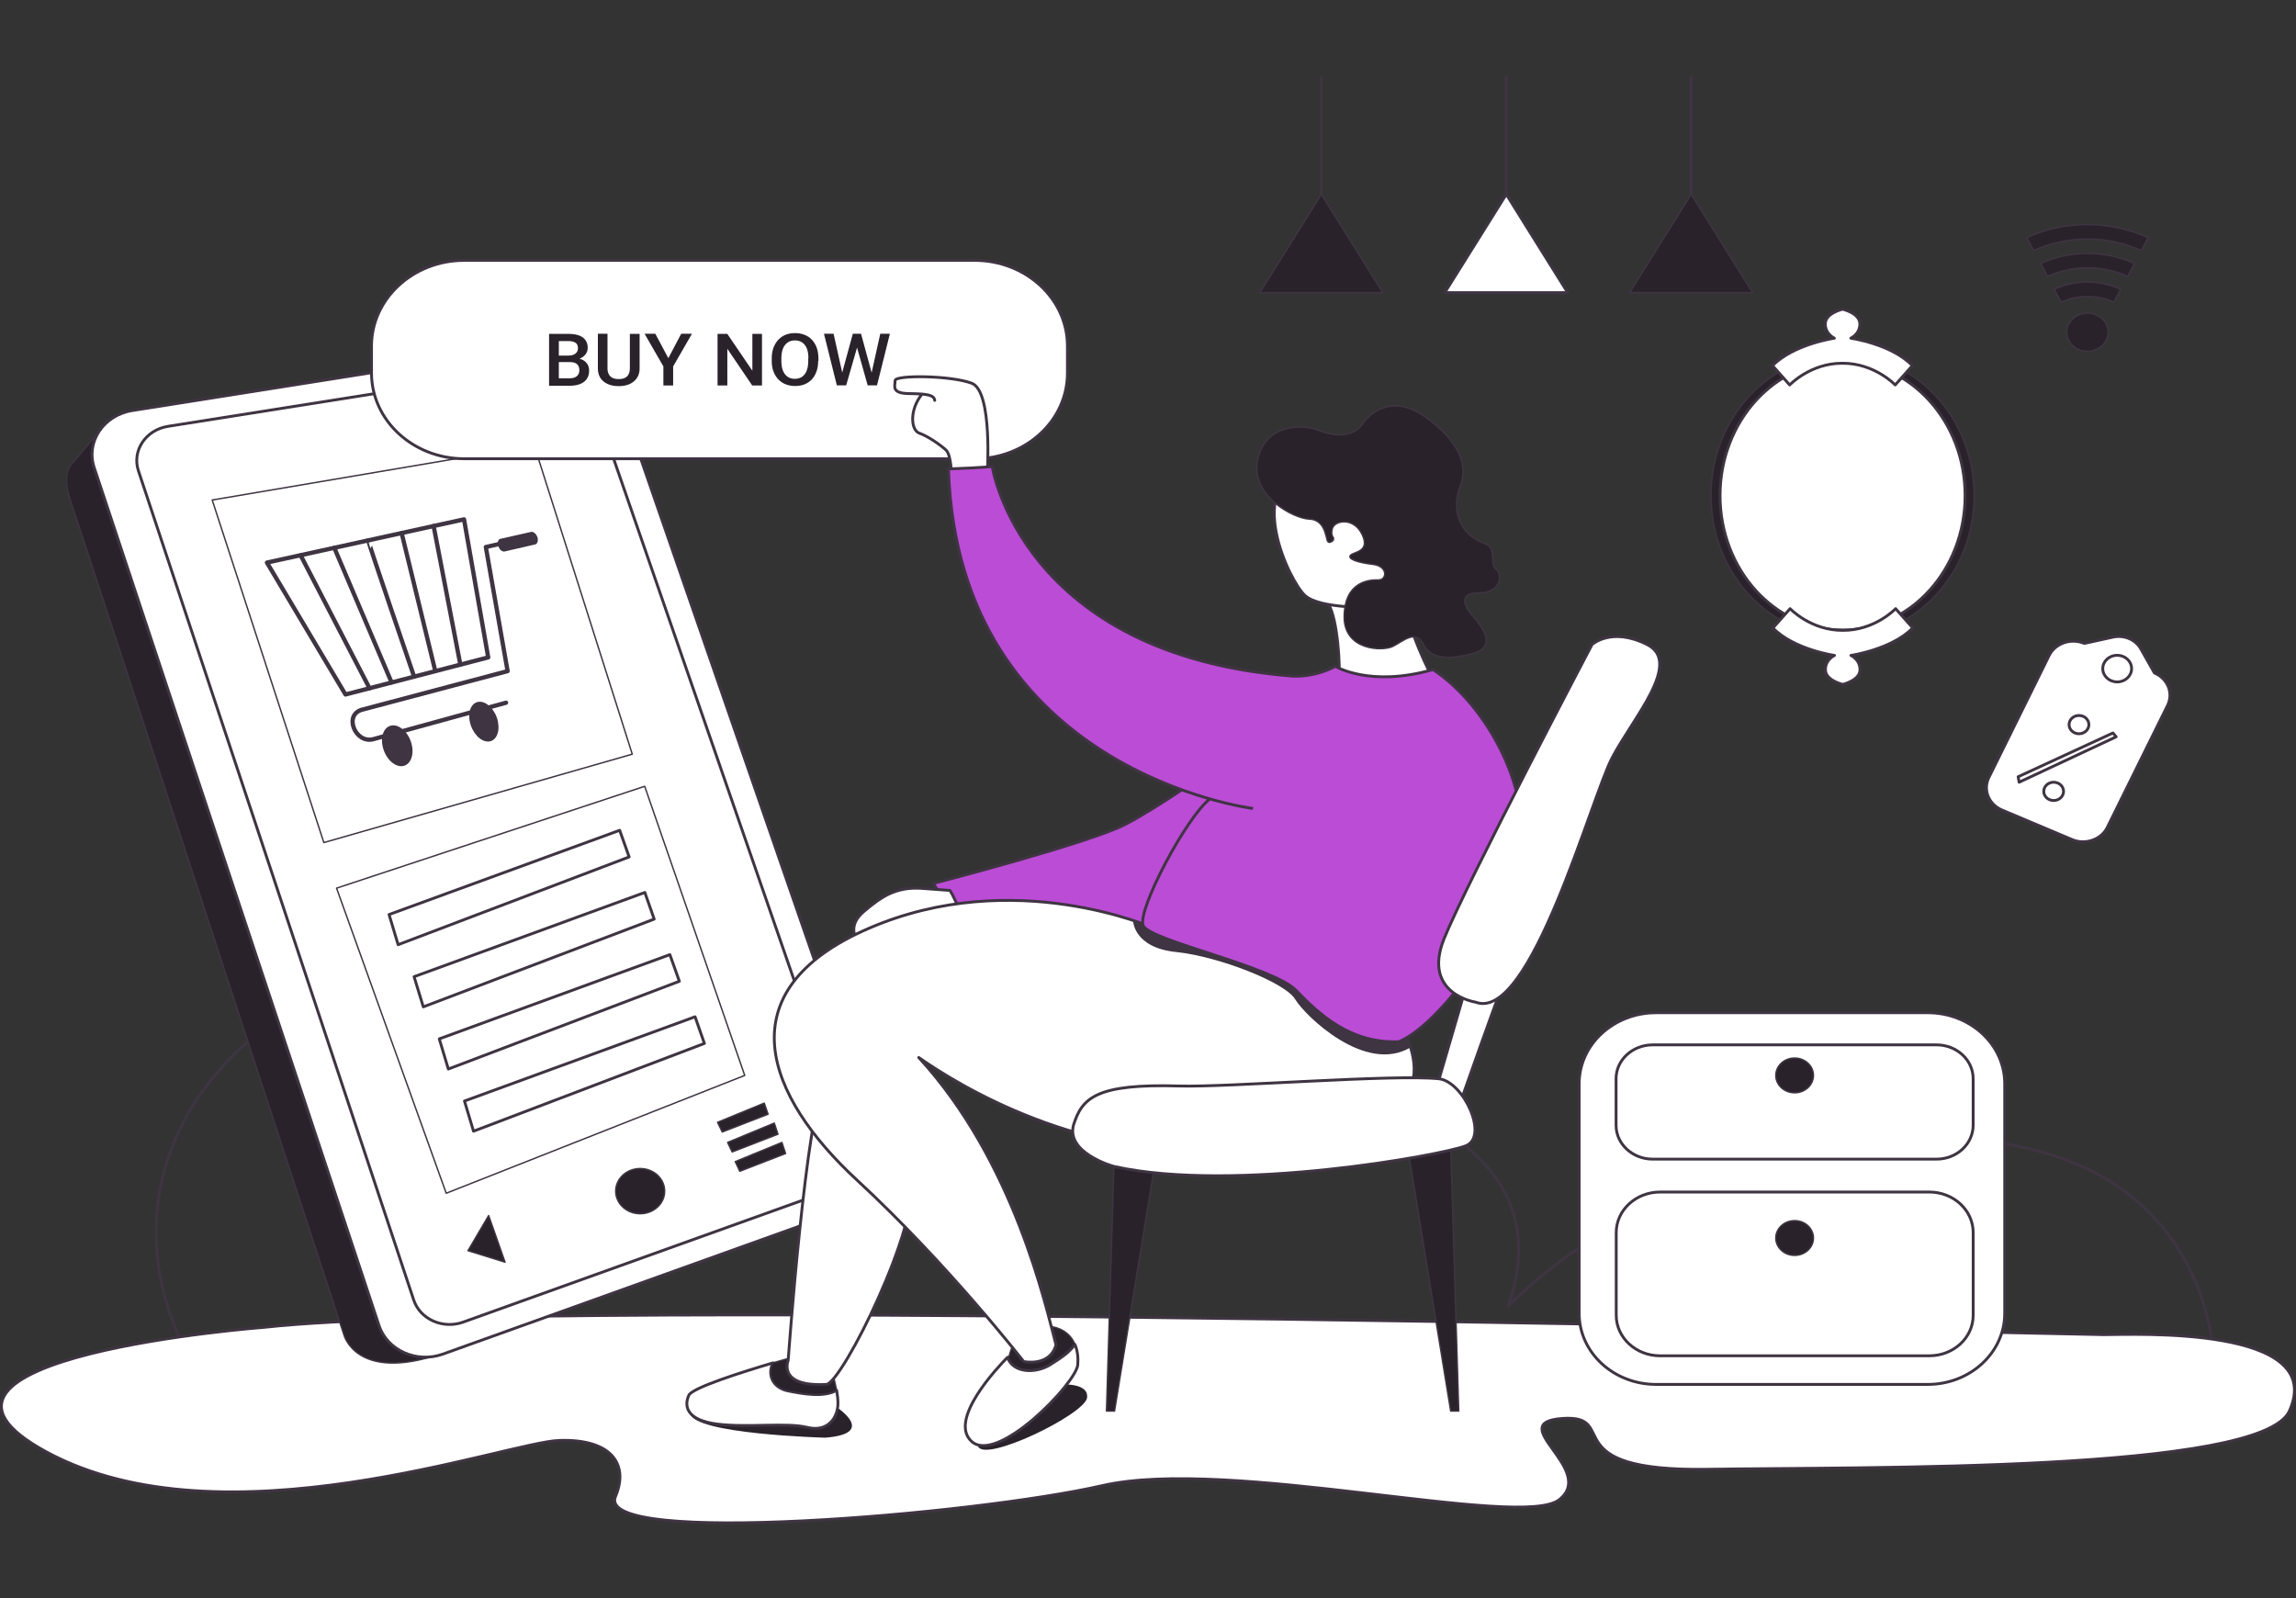
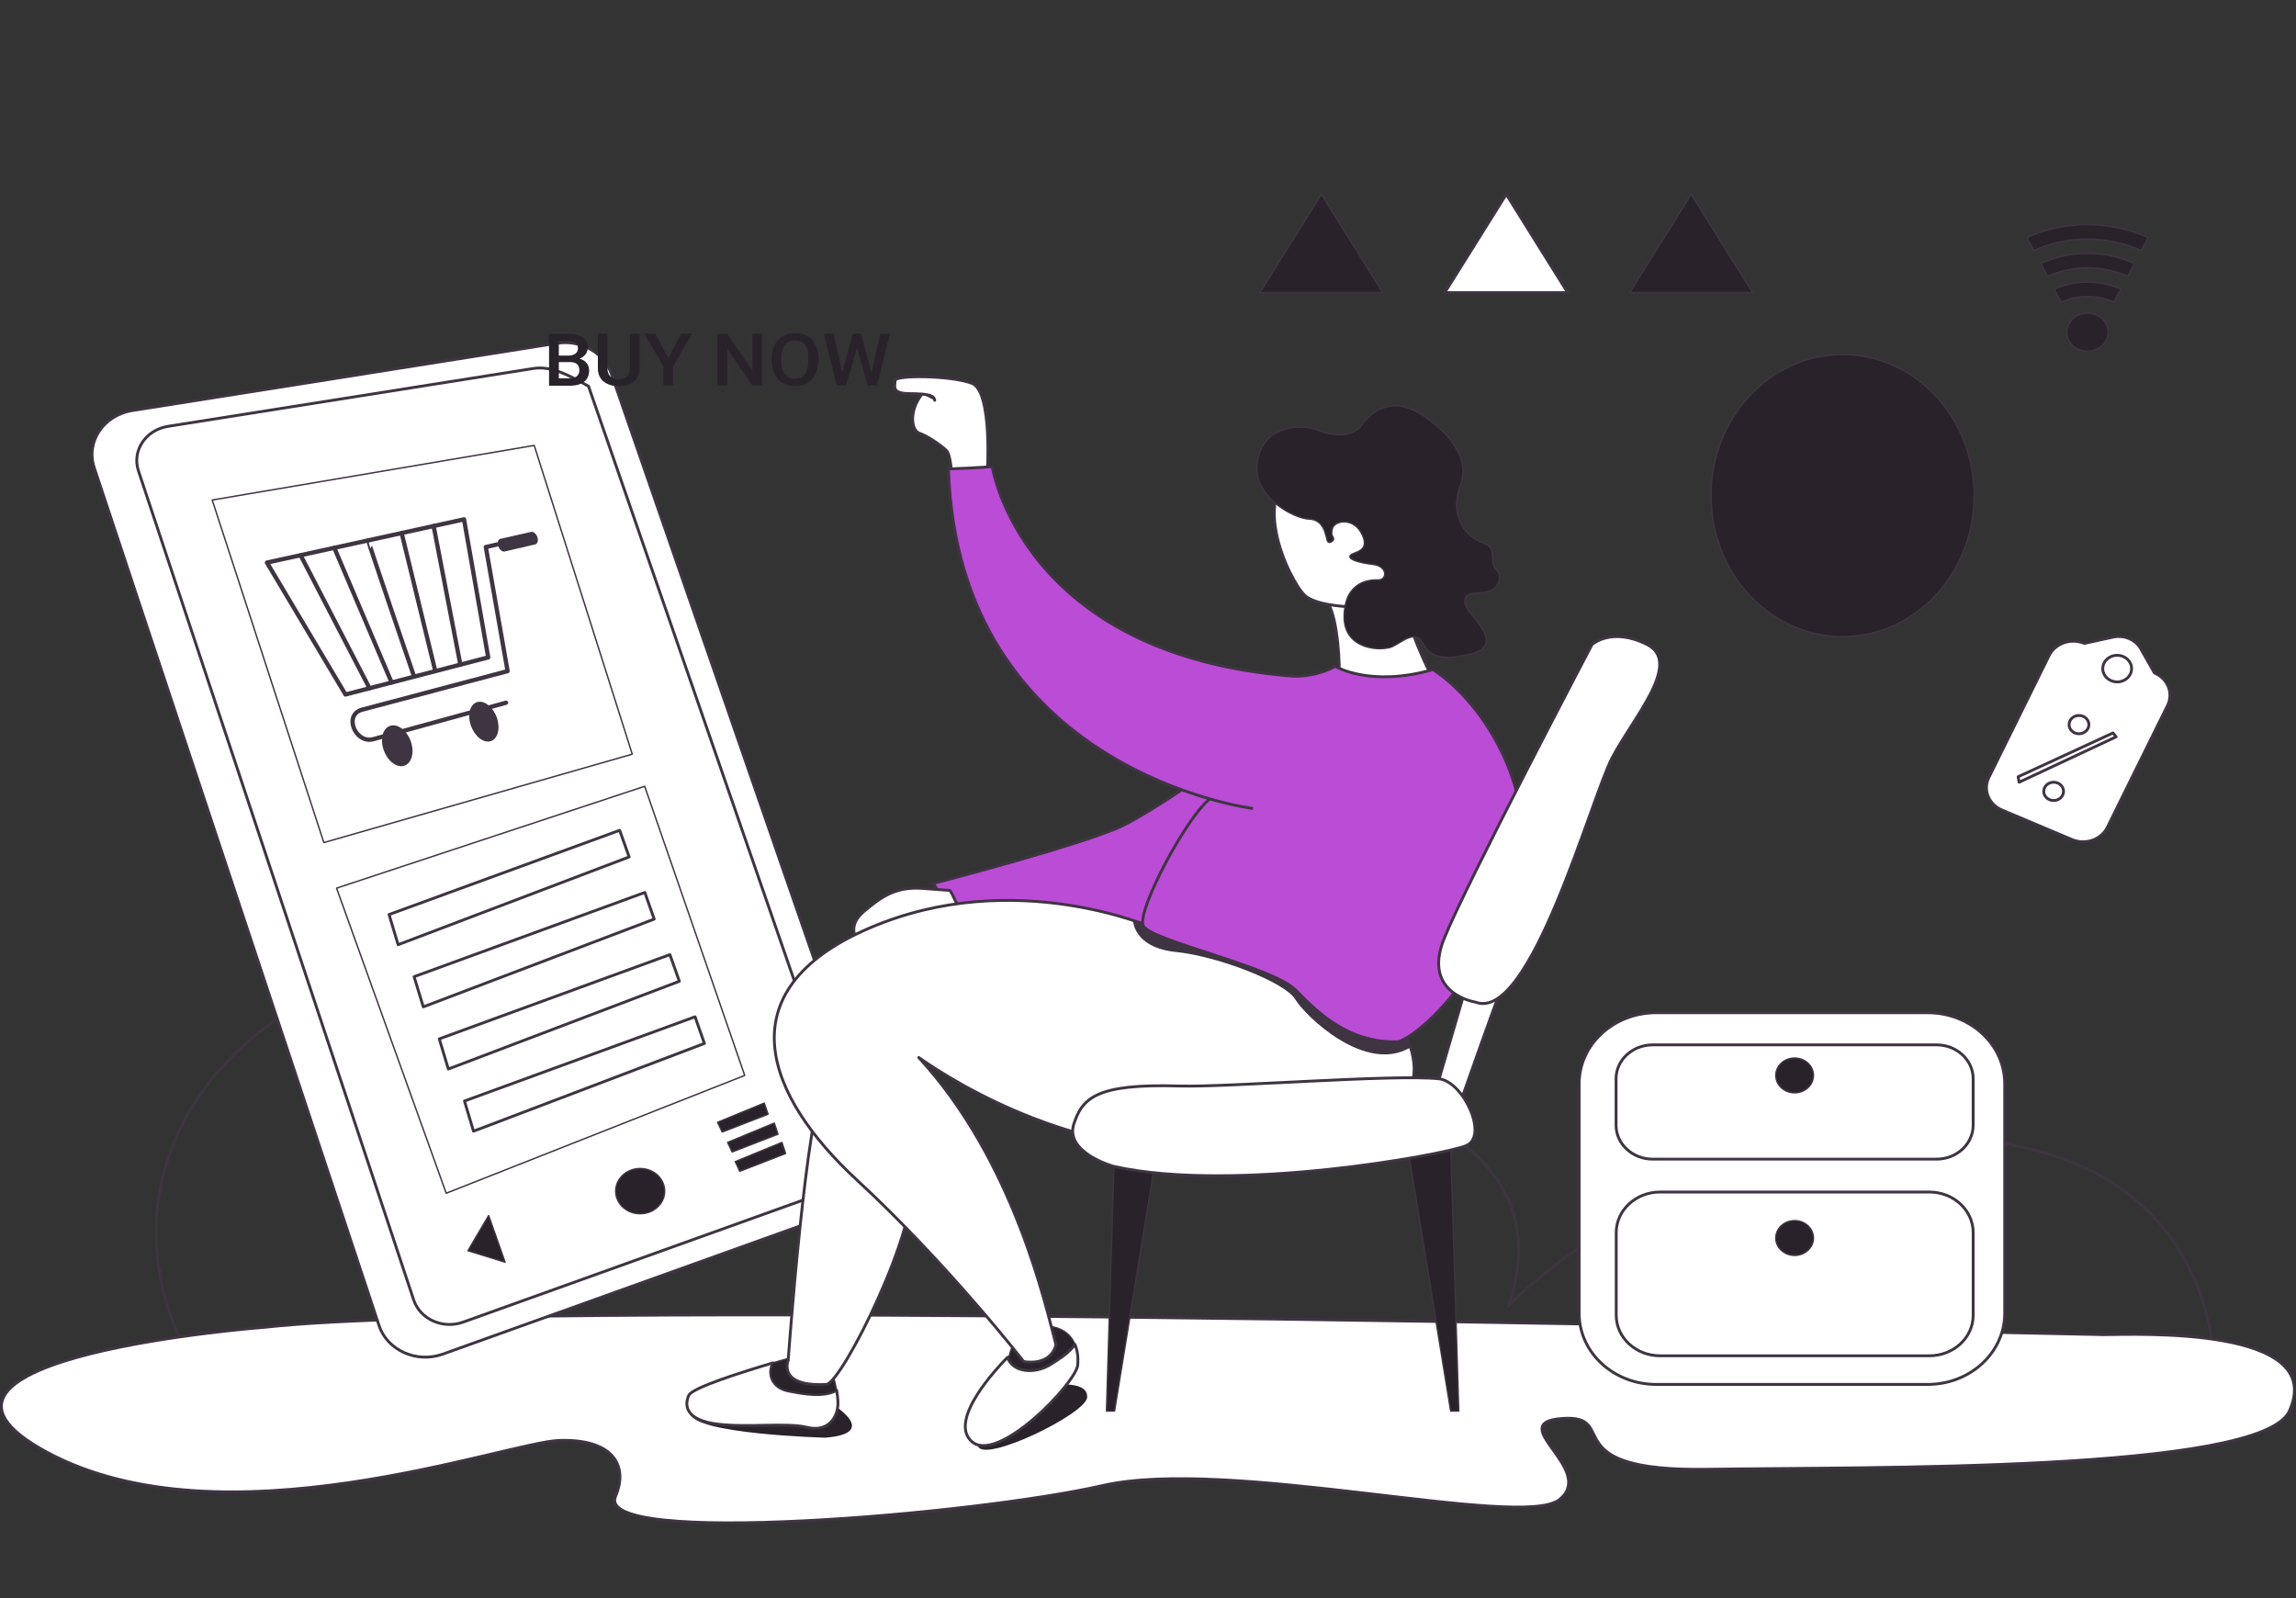
<svg xmlns="http://www.w3.org/2000/svg" width="250" height="174" fill="none">
  <rect width="100%" height="100%" fill="#333333" stroke="none" />
  <path stroke="#3F3442" stroke-linecap="round" stroke-linejoin="round" stroke-miterlimit="10" stroke-width=".311" d="M240.958 146.846H20.118c-7.147-14.234-1.694-29.45 13.017-37.712 19.58-10.992 53.916-8.702 73.511 8.376 25.987-4.721 49.094.64 56.272 10.807 1.371 1.949 3.944 6.599 1.294 13.894 18.024-17.619 46.784-22.227 62.45-15.216 12.278 5.517 13.987 17.05 14.296 19.851Z" />
  <path fill="#fff" stroke="#3F3442" stroke-linecap="round" stroke-linejoin="round" stroke-miterlimit="10" stroke-width=".311" d="M28.898 144.514s-42.993 3.228-23.815 13.595c19.179 10.366 50.08-1.081 55.81-1.266 5.731-.185 7.595 2.631 6.132 6.086-2.342 5.518 39.204 1.991 53.007-1.166 13.802-3.156 45.566 4.807 49.741 1.536 4.174-3.285-6.162-8.376.323-8.845 6.501-.469-1.17 5.802 15.867 5.532 17.037-.27 60.293.355 63.313-6.342 4.22-9.329-16.915-8.319-20.211-8.319-3.297 0-169.311-4.238-200.166-.811Z" />
  <path fill="#29222B" d="M114.856 150.771c.2.015 3.697-.398 3.512 1.408-.185 1.806-11.353 7.238-11.892 5.248-.555-1.991 7.101-6.727 8.38-6.656Z" />
-   <path fill="#29222B" stroke="#3F3442" stroke-linecap="round" stroke-linejoin="round" stroke-miterlimit="10" stroke-width=".155" d="m10.706 47.106-2.68 3.157s-1.463 1.01-.37 4.195c1.094 3.185 29.793 90.895 29.793 90.895s1.355 5.219 10.613 2.034L13.217 48.272l-2.51-1.166Z" />
  <path fill="#fff" stroke="#3F3442" stroke-linecap="round" stroke-linejoin="round" stroke-miterlimit="10" stroke-width=".311" d="m10.26 50.918 31.01 93.412c.893 2.702 4.097 4.138 6.947 3.115l44.58-15.998c2.588-.924 3.96-3.569 3.112-6.015L66.564 40.694c-.801-2.304-3.328-3.726-5.916-3.314l-46.244 7.324c-3.127.498-5.084 3.413-4.144 6.214Z" />
  <path fill="#fff" stroke="#3F3442" stroke-linecap="round" stroke-linejoin="round" stroke-miterlimit="10" stroke-width=".311" d="m18.286 46.423 39.79-6.3c2.002-.312 3.959.783 6.007 1.935l28.653 82.789c-.77 2.546-1.818 4.579-3.836 5.304l-38.465 13.808c-2.218.797-4.698-.313-5.392-2.417L15.066 51.244c-.709-2.176.801-4.437 3.22-4.82Z" />
-   <path stroke="#3F3442" stroke-linecap="round" stroke-linejoin="round" stroke-miterlimit="10" stroke-width=".155" d="m23.107 54.445 12.154 37.3 33.582-9.627L58.168 48.5l-35.061 5.944ZM36.647 96.707l11.939 33.219 32.503-12.827-10.891-31.483-33.551 11.091Z" />
+   <path stroke="#3F3442" stroke-linecap="round" stroke-linejoin="round" stroke-miterlimit="10" stroke-width=".155" d="m23.107 54.445 12.154 37.3 33.582-9.627L58.168 48.5l-35.061 5.944M36.647 96.707l11.939 33.219 32.503-12.827-10.891-31.483-33.551 11.091Z" />
  <path fill="#29222B" stroke="#3F3442" stroke-linecap="round" stroke-linejoin="round" stroke-miterlimit="10" stroke-width=".155" d="m53.207 132.357-2.25 3.825 4.036 1.251-1.786-5.076ZM69.706 132.158c1.471 0 2.665-1.102 2.665-2.46 0-1.359-1.194-2.46-2.665-2.46-1.472 0-2.666 1.101-2.666 2.46 0 1.358 1.194 2.46 2.665 2.46ZM79.226 124.393l5.083-2.105.4 1.209-4.99 1.934-.493-1.038ZM78.132 122.204l5.083-2.091.416 1.209-4.99 1.934-.51-1.052ZM80.057 126.484l5.083-2.09.4 1.208-4.99 1.934-.493-1.052Z" />
  <path fill="#fff" stroke="#3F3442" stroke-linecap="round" stroke-linejoin="round" stroke-miterlimit="10" stroke-width=".311" d="m42.363 99.58 25.11-9.172 1.032 2.9-25.156 9.556-.986-3.285ZM45.09 106.348l25.124-9.172 1.017 2.901-25.14 9.556-1.002-3.285ZM47.831 113.118l25.11-9.172 1.031 2.901-25.155 9.556-.986-3.285ZM50.573 119.886l25.11-9.172 1.016 2.901-25.14 9.556-.986-3.285Z" />
  <path fill="#BB4CD6" stroke="#3F3442" stroke-miterlimit="10" stroke-width=".311" d="m103.273 98.755-1.648-2.56s17.129-4.436 20.98-6.47c3.852-2.033 9.12-5.83 9.12-5.83l5.099 1.977s-6.424 10.75-6.701 11.305c-.277.554-3.959 5.929-4.668 5.73-.708-.199-22.182-4.152-22.182-4.152Z" />
  <path fill="#fff" stroke="#3F3442" stroke-linecap="round" stroke-linejoin="round" stroke-miterlimit="10" stroke-width=".311" d="M93.275 102.252s-1.078-1.451.801-3.015c1.864-1.564 3.435-2.716 6.362-2.503 2.943.2 2.773.228 2.943.2.169-.029 1.478 2.971 1.478 2.971l-11.584 2.347Z" />
  <path fill="#fff" d="M149.687 66.106s-5.931.27-7.61-1.28c-1.679-1.55-6.778-12.059.4-14.263 7.179-2.19 11.246 2.062 12.047 5.745.801 3.683-.262 6.897-1.387 8.717-.369 2.801 2.927 8.959 2.927 8.959s-10.46 1.28-10.29 0c.185-1.38-.123-6.556-1.109-8.163" />
  <path stroke="#3F3442" stroke-linecap="round" stroke-linejoin="round" stroke-miterlimit="10" stroke-width=".311" d="M149.687 66.106s-5.931.27-7.61-1.28c-1.679-1.55-6.778-12.059.4-14.263 7.179-2.19 11.246 2.062 12.047 5.745.801 3.683-.262 6.897-1.387 8.717-.369 2.801 2.927 8.959 2.927 8.959s-10.46 1.28-10.29 0c.185-1.38-.123-6.556-1.109-8.163" />
  <path fill="#29222B" d="M89.84 156.544s-14.466-.384-14.681-2.673c-.216-2.29 14.002-1.806 15.111-1.18 1.125.625 5.238 3.413-.43 3.853Z" />
  <path fill="#fff" stroke="#3F3442" stroke-linecap="round" stroke-linejoin="round" stroke-miterlimit="10" stroke-width=".311" d="M85.833 151.455c-1.756-.342-2.295-1.835-1.663-3.058-3.451 1.024-8.796 2.716-9.166 3.527-.555 1.223-.216 2.73 3.127 3.143 3.343.412 7.517-.199 9.766.355 2.25.555 3.343-1.066 3.343-2.631 0-.44-.061-.924-.138-1.407-1.402.796-3.636.398-5.269.071Z" />
  <path fill="#29222B" stroke="#3F3442" stroke-linecap="round" stroke-linejoin="round" stroke-miterlimit="10" stroke-width=".155" d="M87.066 147.571s-1.232.341-2.911.825c-.616 1.223-.093 2.716 1.663 3.057 1.633.327 3.867.725 5.269-.071a17.608 17.608 0 0 0-.632-2.446l-3.389-1.365Z" />
  <path fill="#fff" stroke="#3F3442" stroke-linecap="round" stroke-linejoin="round" stroke-miterlimit="10" stroke-width=".311" d="M85.819 148.14s-1.202 2.901 4.174 2.602c1.726-.242 10.291-17.434 9.181-22.439-1.109-5.006-7.24-13.182-9.304-10.538-2.049 2.631-4.051 30.375-4.051 30.375Z" />
  <path fill="#29222B" stroke="#3F3442" stroke-linecap="round" stroke-linejoin="round" stroke-miterlimit="10" stroke-width=".155" d="M114.334 148.609c1.001-.639 2.064-1.294 2.726-2.204-.477-1.137-1.51-2.005-3.435-2.033-3.081-.057-3.728 3.242-3.728 3.242s-.077.071-.2.199c.616 1.707 3.034 1.792 4.637.796Z" />
  <path fill="#fff" stroke="#3F3442" stroke-linecap="round" stroke-linejoin="round" stroke-miterlimit="10" stroke-width=".311" d="M114.333 148.611c-1.602.981-4.021.895-4.637-.811-1.093 1.109-6.439 6.769-3.928 9.129 2.804 2.631 11.415-6.342 11.584-8.318.062-.754-.015-1.536-.308-2.219-.647.939-1.71 1.579-2.711 2.219Z" />
  <path fill="#fff" stroke="#3F3442" stroke-linecap="round" stroke-linejoin="round" stroke-miterlimit="10" stroke-width=".311" d="M125.67 101.071s-15.235-6.825-31.04 0c-15.805 6.826-11.184 18.316-1.294 27.445 9.89 9.13 18.131 19.738 18.131 19.738s2.85.611 3.512-1.82c-1.093-4.124-4.529-19.98-14.942-31.285 4.021 2.802 17.746 11.519 35.061 10.068 18.639-1.564 21.304-6.626 17.237-14.021.031-.014-16.667-12.727-26.665-10.125Z" />
  <path fill="#3F3442" d="M123.375 100.261s.046 2.929 4.683 3.399c4.637.483 11.861 3.313 12.955 5.133 1.094 1.82 7.656 8.205 12.586 5.247l-1.017-3.427-24.524-9.527-4.683-.825Z" />
-   <path fill="#fff" stroke="#3F3442" stroke-linecap="round" stroke-linejoin="round" stroke-miterlimit="10" stroke-width=".311" d="M106.121 49.95H50.557c-5.576 0-10.105-4.18-10.105-9.328V37.68c0-5.148 4.529-9.329 10.105-9.329h55.564c5.577 0 10.106 4.18 10.106 9.329v2.943c0 5.162-4.514 9.329-10.106 9.329Z" />
  <path fill="#fff" d="M101.778 43.595c-.077-.611-.878-.71-2.82-.74-1.94-.028-1.494-.81-1.494-1.421 0-.612 6.039-.57 8.35.298 2.31.882 1.679 9.969 1.679 10.068h-3.882s-.031-2.232-.586-2.773c-.554-.54-2.018-1.55-2.927-1.863-.908-.312-1.124-2.502.309-4.266" />
  <path stroke="#3F3442" stroke-linecap="round" stroke-linejoin="round" stroke-miterlimit="10" stroke-width=".311" d="M101.778 43.595c-.077-.611-.878-.71-2.82-.74-1.94-.028-1.494-.81-1.494-1.421 0-.612 6.039-.57 8.35.298 2.31.882 1.679 9.969 1.679 10.068h-3.882s-.031-2.232-.586-2.773c-.554-.54-2.018-1.55-2.927-1.863-.908-.312-1.124-2.502.309-4.266" />
  <path fill="#BB4CD6" d="M136.438 88.033s-32.072-3.981-33.166-36.972c3.959-.142 4.76-.27 4.76-.27s3.143 20.548 32.797 22.837c2.711.057 4.559-1.08 4.559-1.08s3.79 2.332 10.645.355c5.869 3.854 11.415 13.637 9.273 21.999-2.141 8.361-9.181 16.978-13.001 18.528-5.345.2-8.719-3.043-11.199-5.602-2.496-2.574-15.882-5.404-16.622-7.025-.739-1.621 4.745-11.916 7.256-13.808" />
  <path stroke="#3F3442" stroke-miterlimit="10" stroke-width=".311" d="M136.438 88.033s-32.072-3.981-33.166-36.972c3.959-.142 4.76-.27 4.76-.27s3.143 20.548 32.797 22.837c2.711.057 4.559-1.08 4.559-1.08s3.79 2.332 10.645.355c5.869 3.854 11.415 13.637 9.273 21.999-2.141 8.361-9.181 16.978-13.001 18.528-5.345.2-8.719-3.043-11.199-5.602-2.496-2.574-15.882-5.404-16.622-7.025-.739-1.621 4.745-11.916 7.256-13.808" />
  <path fill="#29222B" stroke="#3F3442" stroke-linecap="round" stroke-linejoin="round" stroke-miterlimit="10" stroke-width=".155" d="m143.879 21.156-6.701 10.708h13.386l-6.685-10.708Z" />
  <path fill="#fff" stroke="#3F3442" stroke-linecap="round" stroke-linejoin="round" stroke-miterlimit="10" stroke-width=".311" d="m164.012 21.156-6.7 10.708h13.386l-6.686-10.708Z" />
  <path fill="#29222B" stroke="#3F3442" stroke-linecap="round" stroke-linejoin="round" stroke-miterlimit="10" stroke-width=".155" d="m184.147 21.156-6.701 10.708h13.386l-6.685-10.708Z" />
-   <path stroke="#3F3442" stroke-linecap="round" stroke-linejoin="round" stroke-miterlimit="10" stroke-width=".311" d="M143.878 21.155V8.385M164.012 21.155V8.385M184.146 21.155V8.385" />
  <path fill="#fff" stroke="#3F3442" stroke-linecap="round" stroke-linejoin="round" stroke-miterlimit="10" stroke-width=".311" d="m160.177 105.567-4.082 13.992 2.033 3.015s5.7-16.396 7.656-20.961c1.972-4.564-5.607 3.954-5.607 3.954Z" />
  <path fill="#fff" stroke="#3F3442" stroke-linecap="round" stroke-linejoin="round" stroke-miterlimit="10" stroke-width=".311" d="M160.669 109.121s-5.854-.882-3.435-6.897c2.418-6.015 16.113-32.038 16.113-32.038s2.126-1.962 6.008 0c3.881 1.962-1.541 7.977-3.805 12.3-2.296 4.323-8.904 28.924-14.881 26.635Z" />
  <path fill="#29222B" stroke="#3F3442" stroke-linecap="round" stroke-linejoin="round" stroke-miterlimit="10" stroke-width=".155" d="M145.173 58.824s-.493.526-.662 0c-.17-.526-.324-2.261-1.972-2.304-1.649-.057-6.486-2.517-5.577-6.555.909-4.039 5.222-3.683 6.532-3.129 1.325.555 3.682.996 4.806-.611 1.125-1.593 3.543-3.214 6.917-.81 3.373 2.403 4.744 5.047 3.789 7.48-.955 2.43-.277 5.275 2.711 6.313 1.325.512.416 2.133 1.187 2.787.77.654.462 2.588-1.864 2.56-2.326-.029-1.572 1.521-.709 2.488.847.967 2.881 3.37 0 4.124-2.881.754-4.56.526-5.376-1.067-.817-1.592-2.172-.284-3.297.285-1.124.554-5.376.455-5.299-3.313.077-3.783 2.757-3.954 3.713-3.925.955.028 1.093-1.493-.57-1.692-1.664-.2-2.789-.583-2.465-.982.323-.398 2.203-.355 1.278-2.275-.908-1.92-3.019-1.55-3.25-.626-.246.91.277.84.108 1.252Z" />
  <path fill="#fff" stroke="#3F3442" stroke-linecap="round" stroke-linejoin="round" stroke-miterlimit="10" stroke-width=".311" d="M209.903 150.743h-29.577c-4.637 0-8.38-3.47-8.38-7.736v-24.999c0-4.28 3.759-7.736 8.38-7.736h29.577c4.636 0 8.38 3.47 8.38 7.736v24.999c0 4.266-3.759 7.736-8.38 7.736Z" />
  <path fill="#fff" stroke="#3F3442" stroke-linecap="round" stroke-linejoin="round" stroke-miterlimit="10" stroke-width=".311" d="M210.858 126.214h-30.902c-2.203 0-3.99-1.65-3.99-3.684v-5.076c0-2.034 1.787-3.683 3.99-3.683h30.902c2.202 0 3.989 1.649 3.989 3.683v5.062c0 2.048-1.787 3.698-3.989 3.698ZM210.073 147.627h-29.315c-2.634 0-4.775-1.976-4.775-4.408v-9.015c0-2.432 2.141-4.409 4.775-4.409h29.315c2.634 0 4.776 1.977 4.776 4.409v9.015c0 2.446-2.142 4.408-4.776 4.408Z" />
  <path fill="#29222B" stroke="#3F3442" stroke-linecap="round" stroke-linejoin="round" stroke-miterlimit="10" stroke-width=".155" d="M195.408 118.989c1.131 0 2.048-.846 2.048-1.891 0-1.044-.917-1.891-2.048-1.891-1.132 0-2.049.847-2.049 1.891 0 1.045.917 1.891 2.049 1.891ZM195.407 136.694c1.132 0 2.049-.847 2.049-1.892 0-1.044-.917-1.891-2.049-1.891-1.131 0-2.049.847-2.049 1.891 0 1.045.918 1.892 2.049 1.892ZM200.628 69.318c7.913 0 14.327-6.876 14.327-15.357 0-8.482-6.414-15.358-14.327-15.358-7.912 0-14.326 6.876-14.326 15.358 0 8.481 6.414 15.357 14.326 15.357Z" />
-   <path fill="#fff" stroke="#3F3442" stroke-linecap="round" stroke-linejoin="round" stroke-miterlimit="10" stroke-width=".311" d="M200.629 68.608c7.368 0 13.34-6.558 13.34-14.647s-5.972-14.646-13.34-14.646c-7.368 0-13.34 6.557-13.34 14.646 0 8.09 5.972 14.647 13.34 14.647Z" />
-   <path fill="#fff" stroke="#3F3442" stroke-linecap="round" stroke-linejoin="round" stroke-miterlimit="10" stroke-width=".311" d="M201.523 36.825s1.016-.455.985-1.593c-.03-1.138-1.879-1.564-1.879-1.564s-1.848.426-1.879 1.564c-.031 1.138.986 1.593.986 1.593s-4.421.64-6.732 2.986l1.864 2.105s2.264-2.39 5.746-2.361c3.481-.028 5.746 2.36 5.746 2.36l1.864-2.104c-2.28-2.36-6.701-2.986-6.701-2.986ZM199.75 71.366s-1.016.455-.986 1.592c.031 1.138 1.88 1.565 1.88 1.565s1.848-.427 1.879-1.565c.031-1.137-.986-1.592-.986-1.592s4.421-.64 6.732-2.987l-1.864-2.104s-2.264 2.389-5.746 2.36c-3.481.029-5.746-2.36-5.746-2.36l-1.864 2.104c2.28 2.361 6.701 2.987 6.701 2.987Z" />
  <path fill="#29222B" stroke="#3F3442" stroke-linecap="round" stroke-linejoin="round" stroke-miterlimit="10" stroke-width=".155" d="m121.357 124.676-.878 28.967h.878l4.606-28.241-4.606-.726ZM157.957 124.676l.878 28.967h-.878l-4.606-28.241 4.606-.726Z" />
  <path fill="#fff" stroke="#3F3442" stroke-linecap="round" stroke-linejoin="round" stroke-miterlimit="10" stroke-width=".311" d="M121.357 127.024c-.385-.085-5.269-1.55-4.468-4.522.925-2.943 2.434-4.522 11.492-4.252 5.346.157 23.43-1.308 28.329-.782 2.65.327 5.422 6.285 2.896 7.295-2.526 1.01-25.109 5.134-38.249 2.261Z" />
  <path fill="#29222B" d="M59.785 41.973v-5.617h2.095c.693 0 1.217.128 1.571.384.355.256.54.64.54 1.138 0 .256-.077.483-.231.696-.154.2-.37.37-.663.484.324.085.585.242.77.47.185.227.278.497.278.824 0 .526-.185.939-.555 1.223-.37.284-.893.426-1.571.426h-2.234v-.028Zm1.063-3.256h1.032c.324 0 .585-.072.77-.214a.684.684 0 0 0 .278-.583c0-.284-.093-.483-.262-.597-.17-.114-.431-.185-.801-.185h-1.017v1.579Zm0 .71v1.764h1.17c.34 0 .586-.071.786-.228.185-.156.278-.37.278-.64 0-.583-.324-.881-.97-.895h-1.264ZM69.644 36.342v3.754c0 .597-.2 1.067-.616 1.422-.416.356-.97.526-1.648.526-.693 0-1.248-.17-1.664-.512-.416-.341-.616-.824-.616-1.436v-3.754h1.048v3.768c0 .37.107.669.308.868.2.199.508.298.909.298.816 0 1.217-.398 1.217-1.194v-3.726h1.062v-.014ZM72.772 39.001l1.401-2.66h1.171l-2.049 3.556v2.076h-1.063v-2.076l-2.048-3.555h1.17l1.418 2.66ZM82.97 41.973h-1.064l-2.71-3.996v3.996h-1.064v-5.617h1.063l2.727 4.01v-4.01h1.047v5.617ZM89.084 39.3c0 .554-.107 1.037-.308 1.45-.2.412-.508.74-.878.953-.385.227-.832.326-1.325.326-.492 0-.94-.113-1.324-.327a2.321 2.321 0 0 1-.894-.952c-.215-.413-.323-.882-.323-1.422v-.313c0-.555.108-1.038.323-1.45.216-.427.509-.74.894-.968.385-.227.816-.327 1.325-.327.492 0 .94.114 1.324.327.385.214.678.54.894.953.215.413.308.896.323 1.436v.313h-.03Zm-1.063-.3c0-.625-.123-1.094-.385-1.436-.261-.327-.616-.497-1.078-.497-.462 0-.816.17-1.078.497-.262.328-.385.797-.4 1.408v.327c0 .612.123 1.095.384 1.437.262.34.617.511 1.079.511.462 0 .831-.17 1.078-.497.247-.327.385-.81.385-1.45V39h.016ZM94.908 40.58l.94-4.238h1.047l-1.401 5.617h-1.017l-1.156-4.11-1.186 4.11H91.12l-1.402-5.617h1.047l.94 4.223 1.155-4.223h.894l1.155 4.238Z" />
  <path stroke="#3F3442" stroke-linecap="round" stroke-linejoin="round" stroke-miterlimit="10" stroke-width=".466" d="m29.068 61.257 21.458-4.707 2.634 15.03-15.543 4.04-8.55-14.363Z" />
  <path stroke="#3F3442" stroke-linecap="round" stroke-linejoin="round" stroke-miterlimit="10" stroke-width=".466" d="m55.101 76.516-14.449 3.968c-1.987.54-3.343-2.773-1.094-3.243l15.713-4.166-2.372-13.51 4.975-1.137M32.734 60.462l7.502 14.476M36.4 59.65l6.239 14.66" />
  <path stroke="#3F3442" stroke-linecap="round" stroke-linejoin="round" stroke-miterlimit="10" stroke-width=".466" d="M40.097 58.84c-.077.014 4.992 14.831 4.992 14.831M43.733 58.044l3.666 15.03M47.214 57.274l2.911 15.088" />
  <path fill="#3F3442" d="M44.75 80.782c-.401-1.195-1.403-1.991-2.219-1.763-.832.227-1.17 1.393-.77 2.602.4 1.209 1.402 2.005 2.233 1.763.817-.242 1.156-1.408.755-2.602ZM54.115 78.18c-.4-1.167-1.356-1.949-2.141-1.736-.786.214-1.11 1.351-.71 2.532.401 1.18 1.357 1.948 2.142 1.734.786-.227 1.094-1.35.709-2.53ZM58.275 59.28l-3.327.768c-.262.057-.57-.199-.693-.583-.124-.383-.031-.739.23-.796l3.343-.753c.247-.057.555.199.694.583.108.37 0 .725-.247.782Z" />
  <path fill="#29222B" stroke="#3F3442" stroke-linecap="round" stroke-linejoin="round" stroke-miterlimit="10" stroke-width=".155" d="m233.902 25.877-.755 1.407a14.04 14.04 0 0 0-5.854-1.251 14.26 14.26 0 0 0-5.853 1.251l-.74-1.407a15.865 15.865 0 0 1 6.609-1.422c2.357.014 4.606.526 6.593 1.422Z" />
  <path fill="#29222B" stroke="#3F3442" stroke-linecap="round" stroke-linejoin="round" stroke-miterlimit="10" stroke-width=".155" d="m232.407 28.69-.739 1.408a10.598 10.598 0 0 0-8.719 0l-.74-1.408a12.418 12.418 0 0 1 10.198 0ZM230.913 31.493l-.739 1.408a6.886 6.886 0 0 0-2.881-.612 7.034 7.034 0 0 0-2.865.612l-.755-1.408a8.744 8.744 0 0 1 3.62-.782 8.92 8.92 0 0 1 3.62.782ZM227.293 38.25c1.243 0 2.25-.93 2.25-2.077 0-1.146-1.007-2.076-2.25-2.076-1.242 0-2.249.93-2.249 2.076 0 1.147 1.007 2.076 2.249 2.076Z" />
  <path fill="#fff" stroke="#3F3442" stroke-linecap="round" stroke-linejoin="round" stroke-miterlimit="10" stroke-width=".311" d="m225.615 91.416-7.625-3.213c-1.448-.612-2.095-2.19-1.433-3.541l6.562-13.282c.663-1.336 2.373-1.934 3.836-1.322l3.112-.683c1.201-.27 2.465.256 3.035 1.28l1.478 2.617c1.448.611 2.095 2.19 1.433 3.54l-6.562 13.282c-.663 1.337-2.388 1.934-3.836 1.323Z" />
  <path stroke="#3F3442" stroke-linecap="round" stroke-linejoin="round" stroke-miterlimit="10" stroke-width=".311" d="M230.529 74.252c.868 0 1.571-.65 1.571-1.45 0-.801-.703-1.45-1.571-1.45s-1.571.649-1.571 1.45c0 .8.703 1.45 1.571 1.45ZM230.067 79.813l-10.321 4.764.107.597 10.568-4.948-.354-.413ZM226.369 79.897c.596 0 1.079-.445 1.079-.995s-.483-.996-1.079-.996c-.595 0-1.078.446-1.078.996s.483.995 1.078.995ZM223.612 87.165c.596 0 1.078-.446 1.078-.996s-.482-.995-1.078-.995c-.596 0-1.078.445-1.078.995s.482.996 1.078.996Z" />
</svg>